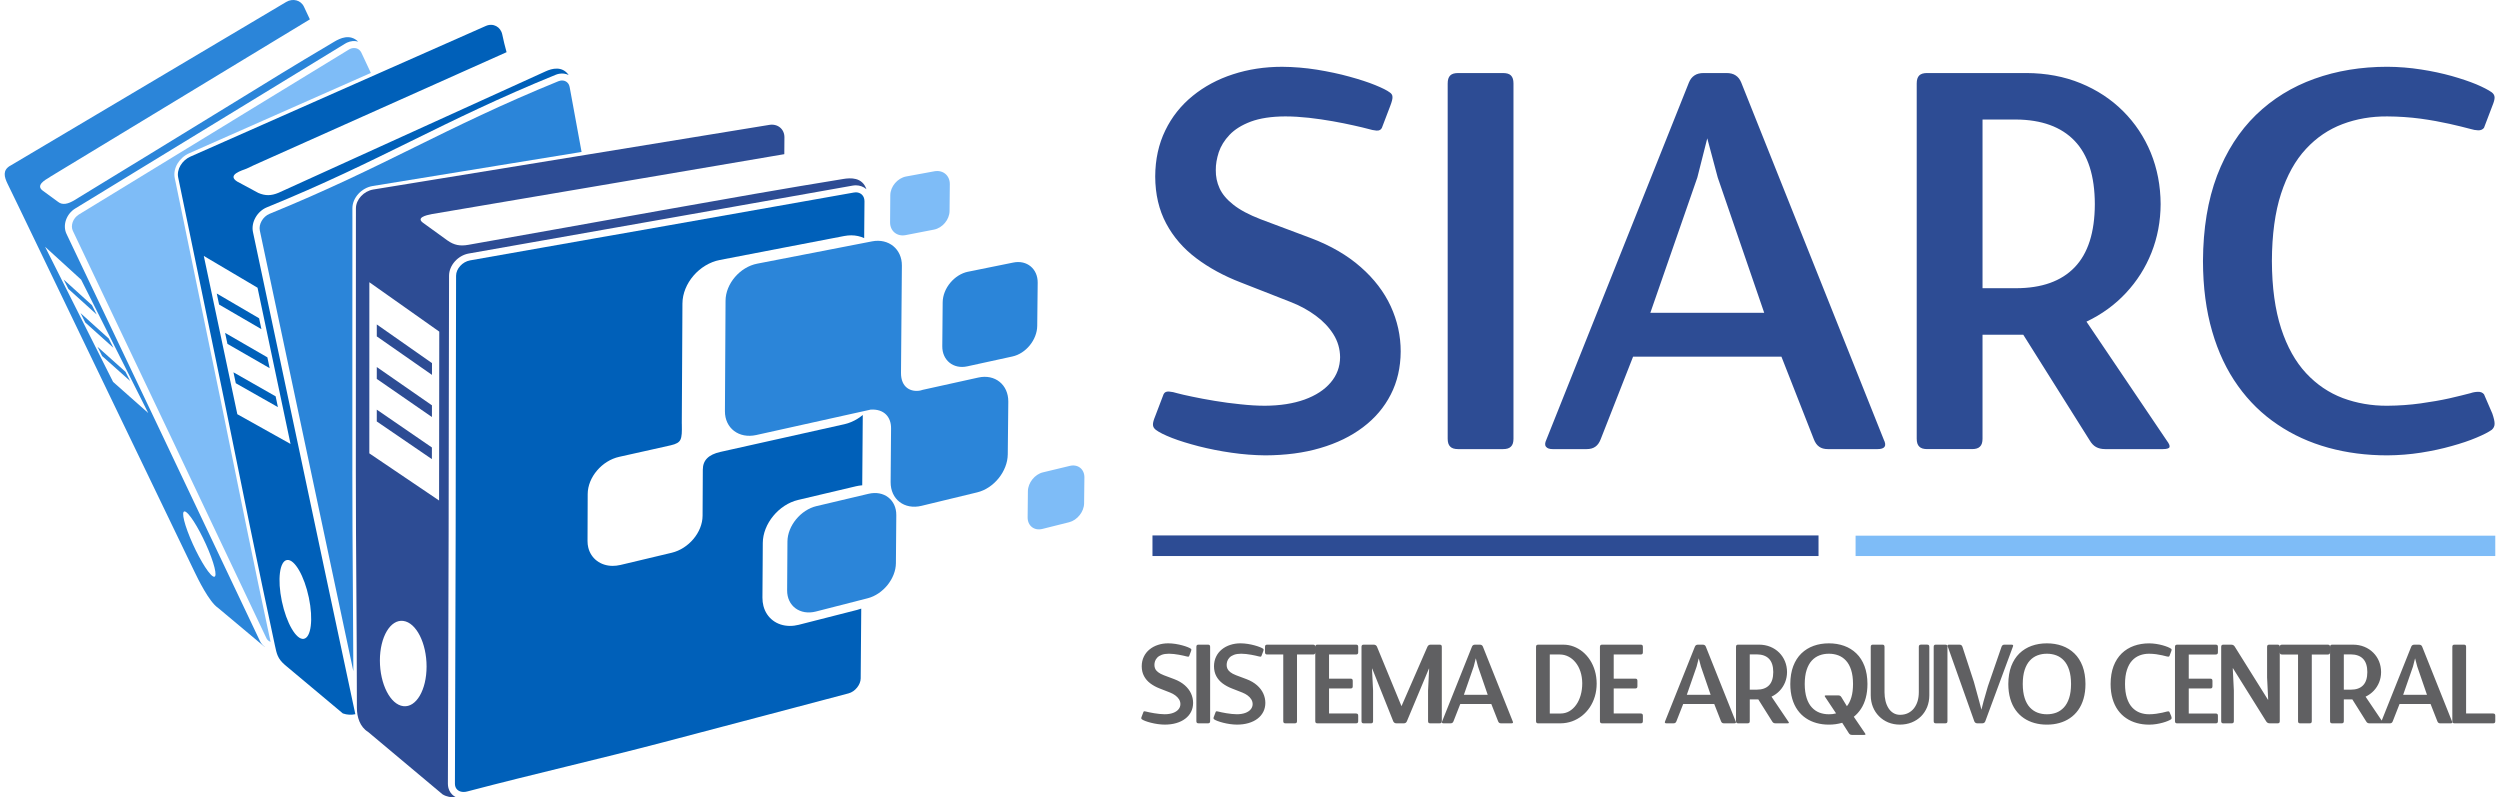
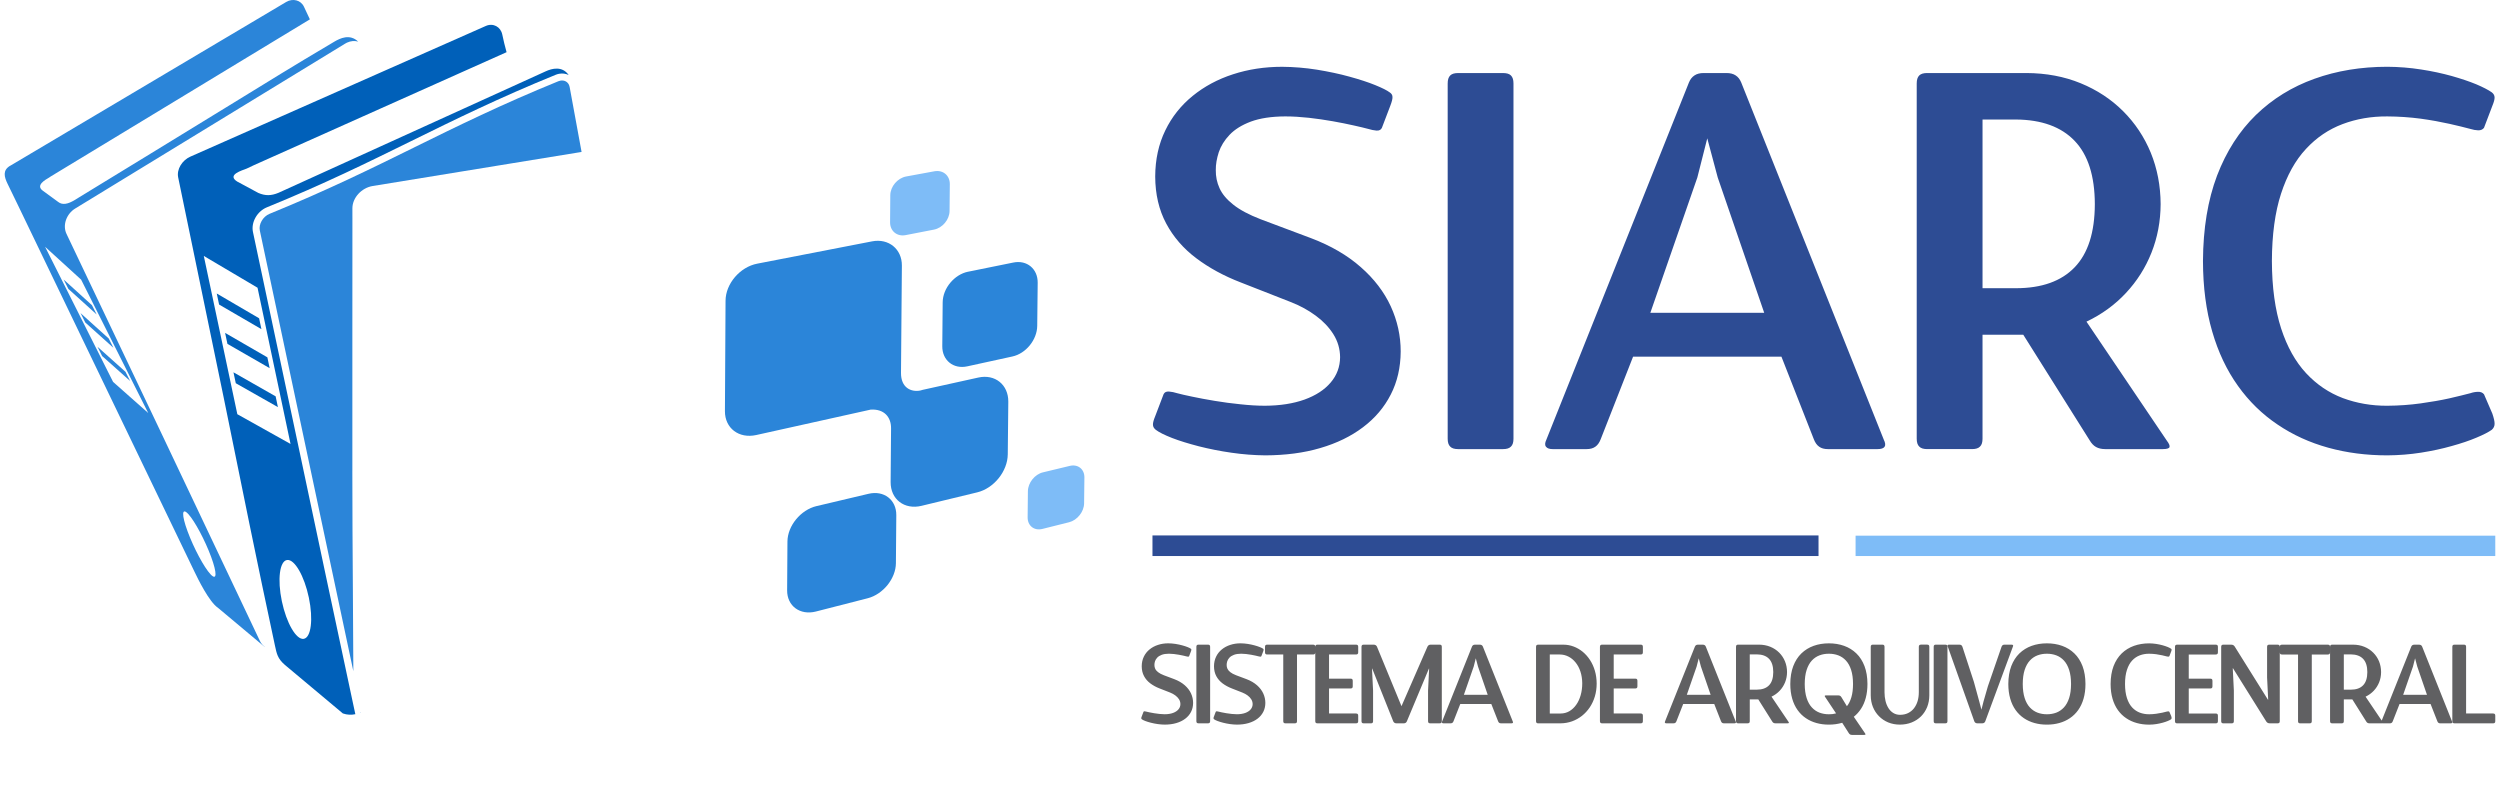
<svg xmlns="http://www.w3.org/2000/svg" xml:space="preserve" width="185px" height="59px" style="shape-rendering:geometricPrecision; text-rendering:geometricPrecision; image-rendering:optimizeQuality; fill-rule:evenodd; clip-rule:evenodd" viewBox="0 0 165.927 53.118">
  <defs>
    <style type="text/css">
   
    .fil2 {fill:#0060B9}
    .fil0 {fill:#2B85D9}
    .fil3 {fill:#2D4C94}
    .fil1 {fill:#7EBCF7}
    .fil4 {fill:#2D4C94;fill-rule:nonzero}
    .fil5 {fill:#606062;fill-rule:nonzero}
   
  </style>
  </defs>
  <g id="Camada_x0020_1">
    <path class="fil0" d="M0.361 11.046c3.73,-2.213 4.569,-2.711 8.136,-4.828 3.49,-2.07 6.909,-4.095 10.252,-6.085 0.449,-0.266 0.982,-0.124 1.188,0.318l0.393 0.838 -17.273 10.472 -0.082 0.057c-0.262,0.158 -0.937,0.52 -0.442,0.884l1.03 0.753c0.285,0.223 0.655,0.143 1.098,-0.129 3.426,-2.086 6.67,-4.08 10.054,-6.152 3.323,-2.035 4.144,-2.563 7.246,-4.399 0.378,-0.223 1.029,-0.54 1.584,-0.005l-0.002 0 -0.001 0c-0.233,-0.065 -0.492,-0.044 -0.736,0.069l0 -0.001c-0.035,0.016 -0.073,0.037 -0.114,0.062l-0.001 0 -7.779 4.751c-3.217,1.964 -6.321,3.86 -10.215,6.24 -0.292,0.178 -0.505,0.454 -0.612,0.755 -0.109,0.307 -0.108,0.644 0.03,0.934 2.351,4.945 4.345,9.132 6.331,13.303l0.179 0.377c1.154,2.423 2.181,4.592 3.206,6.759 1.086,2.296 2.17,4.584 3.173,6.689 0.083,0.172 0.204,0.305 0.351,0.398 -0.041,-0.019 -0.082,-0.043 -0.119,-0.075l-3.025 -2.534c-0.594,-0.396 -1.346,-1.942 -1.578,-2.428l-11.731 -24.357 -0.712 -1.467c-0.227,-0.466 -0.339,-0.899 0.169,-1.201zm11.867 23.199c0.434,0.471 1.113,1.745 1.522,2.851 0.407,1.103 0.39,1.624 -0.041,1.162 -0.431,-0.463 -1.114,-1.742 -1.526,-2.857 -0.41,-1.109 -0.389,-1.627 0.046,-1.155zm-7.136 -15.613c-0.794,-0.721 -1.596,-1.455 -2.403,-2.191 1.512,3.006 3.024,6.007 4.531,9.002 0.785,0.696 1.569,1.393 2.341,2.073 -1.487,-2.953 -2.979,-5.918 -4.47,-8.885zm0.72 1.7c-0.624,-0.563 -1.255,-1.136 -1.888,-1.712 0.105,0.208 0.211,0.419 0.316,0.628 0.633,0.575 1.259,1.138 1.884,1.703 -0.104,-0.205 -0.208,-0.413 -0.311,-0.618zm2.232 4.438c-0.616,-0.55 -1.24,-1.11 -1.865,-1.67 0.105,0.209 0.21,0.417 0.312,0.622 0.626,0.561 1.246,1.116 1.862,1.66 -0.103,-0.203 -0.205,-0.406 -0.309,-0.612zm-1.115 -2.217c-0.621,-0.556 -1.247,-1.122 -1.878,-1.693 0.105,0.209 0.211,0.42 0.315,0.625 0.629,0.569 1.254,1.13 1.873,1.684 -0.103,-0.202 -0.206,-0.409 -0.31,-0.615z" />
-     <path class="fil1" d="M15.157 8.05c-3.217,1.965 -6.321,3.861 -10.215,6.24 -0.198,0.121 -0.342,0.308 -0.415,0.511 -0.069,0.196 -0.071,0.405 0.012,0.578 1.876,3.947 4.107,8.631 6.331,13.303l0.18 0.376c1.013,2.128 2.112,4.448 3.206,6.762 1.017,2.15 2.035,4.301 3.173,6.687 0.049,0.104 0.124,0.179 0.212,0.224 0.022,0.011 0.046,0.021 0.07,0.029 -1.088,-5.065 -2.174,-10.42 -3.258,-15.77l-0.085 -0.418 -0.001 0 -3.039 -14.707c-0.068,-0.326 0.007,-0.667 0.181,-0.962 0.174,-0.293 0.447,-0.543 0.773,-0.688l12.111 -5.356 -0.633 -1.351c-0.008,-0.019 -0.019,-0.038 -0.03,-0.055l-0.001 -0.001c-0.073,-0.12 -0.183,-0.199 -0.308,-0.234l0 0c-0.129,-0.035 -0.276,-0.023 -0.415,0.042l0 0c-0.028,0.013 -0.051,0.025 -0.07,0.037l0 0 -7.779 4.751z" />
    <path class="fil2" d="M12.376 10.432l19.677 -8.703c0.489,-0.216 0.989,0.059 1.094,0.568 0.105,0.503 0.151,0.664 0.287,1.18l0 0 -16.836 7.529 -0.482 0.228c-0.29,0.118 -1.344,0.409 -0.63,0.861l1.409 0.759c0.468,0.201 0.854,0.195 1.347,-0.01l17.808 -8.096c0.4,-0.182 1.089,-0.372 1.52,0.25 -0.187,-0.092 -0.408,-0.124 -0.633,-0.083 -0.076,0.014 -0.152,0.036 -0.227,0.066 -3.798,1.548 -6.72,2.987 -9.643,4.425 -2.906,1.431 -5.814,2.862 -9.599,4.405 -0.323,0.131 -0.59,0.381 -0.757,0.675 -0.17,0.297 -0.242,0.645 -0.173,0.971 0.962,4.522 1.919,9.038 2.875,13.553 1.268,5.992 2.537,11.984 3.821,17.991l0.125 0.581c-0.261,0.054 -0.537,0.052 -0.832,-0.051l-3.858 -3.23c-0.491,-0.425 -0.547,-0.739 -0.668,-1.3 -1.146,-5.331 -2.276,-10.909 -3.405,-16.475l-3.04 -14.707c-0.112,-0.541 0.264,-1.143 0.82,-1.388zm11.321 37.013l0.029 0.025 -0.029 0.012 0 -0.037zm-4.884 -10.137c0.499,-0.062 1.145,1.059 1.449,2.508 0.303,1.443 0.149,2.673 -0.345,2.745 -0.497,0.076 -1.148,-1.048 -1.455,-2.508 -0.304,-1.45 -0.147,-2.681 0.352,-2.745zm-1.97 -18.139c-1.185,-0.697 -2.376,-1.407 -3.58,-2.117 0.747,3.52 1.491,7.037 2.234,10.544 1.189,0.664 2.372,1.331 3.544,1.981 -0.732,-3.462 -1.466,-6.935 -2.198,-10.408zm1.205 7.236c-0.931,-0.526 -1.868,-1.064 -2.809,-1.601 0.052,0.244 0.104,0.488 0.155,0.727 0.941,0.54 1.876,1.072 2.806,1.592 -0.051,-0.238 -0.101,-0.475 -0.151,-0.718zm-0.55 -2.598c-0.933,-0.534 -1.872,-1.079 -2.816,-1.629 0.052,0.245 0.105,0.492 0.156,0.732 0.942,0.547 1.881,1.086 2.813,1.618 -0.05,-0.237 -0.101,-0.48 -0.152,-0.721zm-0.55 -2.602c-0.935,-0.541 -1.876,-1.094 -2.822,-1.651 0.052,0.244 0.104,0.491 0.156,0.736 0.946,0.555 1.884,1.097 2.82,1.64 -0.051,-0.241 -0.102,-0.484 -0.154,-0.725z" />
    <path class="fil0" d="M27.275 9.825c-2.918,1.437 -5.837,2.874 -9.63,4.42 -0.223,0.091 -0.41,0.266 -0.527,0.472 -0.116,0.202 -0.166,0.433 -0.122,0.643 0.963,4.521 1.919,9.037 2.875,13.552 1.114,5.265 2.23,10.53 3.355,15.805 -0.006,-1.861 -0.019,-3.637 -0.031,-5.414 -0.018,-2.622 -0.036,-5.248 -0.036,-7.932l0.001 0 0 -8.461c0,-2.824 0.002,-5.655 0.004,-8.491l-0.001 0 0 -0.543c0,-0.352 0.155,-0.696 0.402,-0.965 0.244,-0.264 0.58,-0.459 0.95,-0.519 2.796,-0.456 5.553,-0.905 8.274,-1.349l5.349 -0.872 0.293 -0.048 -0.795 -4.33c-0.007,-0.04 -0.02,-0.08 -0.036,-0.119 -0.046,-0.114 -0.127,-0.201 -0.226,-0.253 -0.102,-0.054 -0.224,-0.072 -0.353,-0.049 -0.042,0.007 -0.088,0.021 -0.136,0.04 -3.791,1.545 -6.701,2.978 -9.611,4.411z" />
-     <path class="fil3" d="M23.397 14.42c-0.005,5.672 -0.005,11.32 -0.005,16.952 0,5.621 0.07,10.202 0.07,15.787 0,0.608 0.198,1.265 0.745,1.603l4.963 4.16c0.277,0.168 0.586,0.212 0.894,0.193 -0.047,-0.023 -0.091,-0.05 -0.132,-0.079 -0.181,-0.128 -0.312,-0.313 -0.372,-0.54 -0.023,-0.089 -0.035,-0.183 -0.035,-0.28l0 0c0.004,-2.834 0.015,-5.633 0.025,-8.435 0.01,-2.764 0.02,-5.532 0.024,-8.34l0.012 -8.523c0.004,-2.845 0.011,-5.696 0.016,-8.549 0.001,-0.348 0.15,-0.689 0.39,-0.956 0.237,-0.265 0.565,-0.461 0.926,-0.524 3.051,-0.54 6.059,-1.071 9.022,-1.593l4.171 -0.736c2.437,-0.429 4.845,-0.858 7.224,-1.279 1.735,-0.308 3.455,-0.614 5.16,-0.916 0.071,-0.013 0.145,-0.018 0.218,-0.018 0.257,0.002 0.489,0.089 0.667,0.237l0.031 0.028c-0.281,-0.825 -1.072,-0.766 -1.548,-0.688 -3.862,0.625 -7.933,1.346 -12.098,2.088 -4.243,0.755 -8.584,1.546 -12.874,2.298 -0.556,0.101 -0.955,0.022 -1.394,-0.289 -0.54,-0.392 -1.08,-0.783 -1.625,-1.175 -0.465,-0.337 0.155,-0.502 0.593,-0.585 3.282,-0.558 6.514,-1.108 9.698,-1.646 4.694,-0.793 9.283,-1.582 13.771,-2.343l0.003 0.004 0.008 -1.127c0.004,-0.549 -0.447,-0.921 -1.005,-0.829 -4.166,0.684 -8.42,1.376 -12.766,2.085 -4.441,0.724 -8.979,1.462 -13.622,2.221 -0.633,0.104 -1.155,0.669 -1.155,1.253l0 0.543zm3.161 26.948c0.86,0.116 1.549,1.478 1.547,3.043 -0.001,1.561 -0.695,2.742 -1.551,2.635 -0.862,-0.103 -1.559,-1.468 -1.559,-3.046 0.001,-1.567 0.702,-2.749 1.563,-2.633zm2.392 -19.275c-1.542,-1.084 -3.089,-2.186 -4.657,-3.29 0,3.806 -0.002,7.607 -0.002,11.401 1.559,1.053 3.108,2.107 4.647,3.141 0.003,-3.741 0.008,-7.496 0.013,-11.251zm-0.49 7.719c-1.219,-0.831 -2.443,-1.676 -3.672,-2.521 0,0.264 0,0.527 -0.001,0.787 1.23,0.847 2.455,1.686 3.672,2.51 0,-0.257 0.001,-0.514 0.001,-0.775zm0.003 -2.808c-1.22,-0.839 -2.445,-1.692 -3.675,-2.551 0,0.265 -0.001,0.533 -0.001,0.791 1.23,0.857 2.456,1.703 3.675,2.54 0,-0.257 0.001,-0.519 0.001,-0.78zm0.003 -2.813c-1.221,-0.847 -2.446,-1.709 -3.678,-2.576 0,0.265 0,0.533 0,0.796 1.23,0.865 2.457,1.714 3.677,2.565 0,-0.262 0.001,-0.523 0.001,-0.785z" />
-     <path class="fil2" d="M40.021 15.755c-2.963,0.522 -5.971,1.053 -9.022,1.593 -0.254,0.046 -0.488,0.185 -0.658,0.375 -0.166,0.185 -0.271,0.416 -0.271,0.645 -0.005,2.853 -0.012,5.703 -0.016,8.549l-0.012 8.523c-0.004,2.808 -0.015,5.576 -0.024,8.34 -0.011,2.802 -0.021,5.601 -0.025,8.435l0.001 0c0,0.058 0.007,0.112 0.019,0.16 0.031,0.118 0.098,0.213 0.191,0.279 0.096,0.07 0.223,0.108 0.367,0.108 0.075,0 0.157,-0.01 0.24,-0.032l0 0c2.233,-0.588 4.468,-1.135 6.677,-1.676 2.163,-0.529 4.305,-1.055 6.436,-1.615l6.21 -1.637 6.08 -1.607c0.219,-0.057 0.423,-0.201 0.571,-0.387 0.147,-0.183 0.24,-0.402 0.241,-0.613l0 0 0.037 -4.648c-0.092,0.034 -0.186,0.064 -0.281,0.088l0 0 -0.271 0.069 -0.001 0c-1.281,0.326 -2.552,0.649 -3.598,0.918l0 0.001c-0.211,0.054 -0.418,0.079 -0.615,0.077 -0.429,-0.003 -0.813,-0.132 -1.117,-0.362 -0.306,-0.231 -0.529,-0.563 -0.634,-0.968 -0.043,-0.17 -0.067,-0.356 -0.066,-0.551 0.007,-0.85 0.013,-1.701 0.017,-2.551l0.006 -1.09c0.003,-0.642 0.271,-1.286 0.698,-1.804 0.426,-0.518 1.013,-0.916 1.657,-1.067l1.942 -0.459 1.93 -0.456 0 0.001c0.11,-0.025 0.218,-0.044 0.322,-0.054l0.077 -0.006 0.023 -2.97 0.013 -1.717c-0.107,0.089 -0.219,0.17 -0.337,0.245 -0.273,0.172 -0.574,0.301 -0.887,0.371l-0.001 0 -4.107 0.918 -4.165 0.93 0 0c-0.385,0.088 -0.682,0.228 -0.877,0.426 -0.184,0.186 -0.282,0.435 -0.283,0.752l-0.016 3.075c-0.003,0.55 -0.235,1.099 -0.607,1.543 -0.371,0.442 -0.882,0.784 -1.447,0.919 -1.072,0.257 -1.66,0.397 -2.278,0.543l-1.145 0.272 0 -0.001c-0.178,0.042 -0.352,0.062 -0.517,0.061 -0.4,-0.001 -0.76,-0.121 -1.042,-0.333 -0.286,-0.214 -0.492,-0.522 -0.581,-0.895 -0.032,-0.132 -0.048,-0.277 -0.048,-0.43l0.011 -3.127c0.002,-0.561 0.24,-1.121 0.624,-1.569 0.379,-0.446 0.904,-0.786 1.481,-0.912 0.805,-0.177 1.475,-0.327 2.148,-0.479l1.278 -0.287c0.371,-0.084 0.56,-0.194 0.646,-0.374 0.1,-0.204 0.104,-0.532 0.095,-1.01l-0.002 -0.052 0 -0.006 -0.001 -0.054 0 -0.002c0.006,-1.317 0.015,-2.636 0.022,-3.955 0.007,-1.33 0.015,-2.663 0.021,-3.995 0.003,-0.669 0.287,-1.331 0.738,-1.855 0.45,-0.522 1.072,-0.914 1.754,-1.045l4.176 -0.806 4.119 -0.792c0.321,-0.061 0.627,-0.057 0.908,0.004 0.145,0.031 0.283,0.077 0.413,0.139l0.02 -2.46c0,-0.041 -0.004,-0.085 -0.012,-0.128 -0.024,-0.138 -0.092,-0.254 -0.187,-0.334 -0.097,-0.08 -0.226,-0.128 -0.37,-0.129 -0.041,0 -0.088,0.004 -0.137,0.013 -1.705,0.302 -3.425,0.608 -5.16,0.915 -2.378,0.423 -4.787,0.85 -7.224,1.28l-4.171 0.735z" />
    <path class="fil0" d="M61.145 25.975c1.246,-0.275 2.483,-0.549 3.72,-0.822 1.114,-0.247 2.007,0.482 1.996,1.611 -0.013,1.168 -0.024,2.338 -0.036,3.506 -0.011,1.13 -0.926,2.266 -2.038,2.533 -1.229,0.295 -2.469,0.597 -3.713,0.898 -1.138,0.273 -2.063,-0.436 -2.053,-1.588 0.01,-1.19 0.019,-2.384 0.029,-3.582 0.005,-0.733 -0.451,-1.295 -1.355,-1.242 -2.511,0.559 -5.054,1.126 -7.628,1.694 -1.152,0.255 -2.091,-0.455 -2.085,-1.589 0.017,-2.448 0.026,-4.9 0.041,-7.356 0.005,-1.134 0.96,-2.251 2.112,-2.472 2.585,-0.503 5.135,-0.999 7.652,-1.486 1.103,-0.214 1.994,0.518 1.984,1.618 -0.019,2.387 -0.039,4.766 -0.059,7.145 -0.007,0.98 0.661,1.296 1.288,1.175 0.043,-0.016 0.093,-0.032 0.146,-0.042z" />
    <path class="fil0" d="M54.089 33.717c1.161,-0.273 2.313,-0.544 3.455,-0.818 1.03,-0.246 1.864,0.398 1.855,1.423 -0.008,1.067 -0.017,2.135 -0.026,3.198 -0.007,1.022 -0.855,2.077 -1.883,2.338 -1.146,0.292 -2.289,0.592 -3.45,0.884 -1.057,0.267 -1.92,-0.37 -1.914,-1.411 0.007,-1.083 0.012,-2.167 0.021,-3.258 0.01,-1.041 0.881,-2.107 1.941,-2.357z" />
    <path class="fil1" d="M60.053 11.758c0.63,-0.118 1.26,-0.235 1.89,-0.348 0.572,-0.102 1.027,0.285 1.022,0.859 -0.005,0.595 -0.012,1.19 -0.017,1.785 -0.004,0.575 -0.472,1.133 -1.039,1.243 -0.629,0.122 -1.259,0.244 -1.888,0.367 -0.576,0.113 -1.041,-0.276 -1.036,-0.852 0.004,-0.6 0.01,-1.202 0.014,-1.808 0.005,-0.58 0.483,-1.139 1.054,-1.246z" />
    <path class="fil1" d="M69.17 31.469c0.598,-0.143 1.191,-0.286 1.79,-0.431 0.536,-0.129 0.977,0.214 0.971,0.771 -0.006,0.58 -0.014,1.156 -0.02,1.729 -0.006,0.557 -0.459,1.118 -0.993,1.253 -0.597,0.15 -1.19,0.3 -1.788,0.448 -0.544,0.136 -0.987,-0.213 -0.981,-0.771 0.006,-0.582 0.012,-1.161 0.018,-1.743 0.005,-0.562 0.459,-1.127 1.003,-1.256z" />
    <path class="fil0" d="M64.183 18.102c1.01,-0.205 2.015,-0.407 3.015,-0.611 0.903,-0.185 1.631,0.421 1.621,1.345 -0.011,0.959 -0.02,1.924 -0.031,2.876 -0.01,0.923 -0.753,1.843 -1.654,2.038 -1,0.217 -2.002,0.437 -3.011,0.658 -0.916,0.199 -1.669,-0.402 -1.66,-1.342 0.008,-0.968 0.018,-1.944 0.026,-2.921 0.008,-0.939 0.776,-1.857 1.693,-2.044z" />
    <path class="fil4" d="M85.73 20.143c0.586,0.232 1.125,0.527 1.612,0.887 0.487,0.354 0.876,0.766 1.171,1.229 0.297,0.469 0.447,0.98 0.453,1.537 -0.006,0.644 -0.215,1.206 -0.627,1.688 -0.412,0.487 -0.991,0.864 -1.74,1.136 -0.748,0.267 -1.63,0.407 -2.644,0.412 -0.51,0 -1.056,-0.035 -1.636,-0.098 -0.579,-0.058 -1.148,-0.133 -1.705,-0.227 -0.557,-0.092 -1.056,-0.185 -1.496,-0.279 -0.441,-0.092 -0.777,-0.167 -1.009,-0.232 -0.185,-0.057 -0.365,-0.098 -0.545,-0.11 -0.18,-0.012 -0.295,0.047 -0.359,0.18l-0.557 1.461c-0.105,0.255 -0.157,0.442 -0.15,0.569 0,0.128 0.064,0.238 0.185,0.337 0.22,0.168 0.579,0.347 1.084,0.545 0.505,0.197 1.102,0.377 1.786,0.556 0.689,0.174 1.415,0.32 2.18,0.429 0.766,0.111 1.52,0.168 2.257,0.175 1.333,-0.006 2.557,-0.162 3.653,-0.487 1.101,-0.32 2.052,-0.784 2.848,-1.386 0.801,-0.604 1.415,-1.328 1.85,-2.18 0.435,-0.847 0.655,-1.804 0.661,-2.871 0,-1.039 -0.22,-2.042 -0.661,-3.004 -0.441,-0.957 -1.108,-1.833 -1.995,-2.61 -0.887,-0.783 -1.995,-1.433 -3.329,-1.937l-3.34 -1.253c-0.783,-0.302 -1.393,-0.627 -1.827,-0.974 -0.435,-0.342 -0.742,-0.707 -0.917,-1.096 -0.174,-0.383 -0.255,-0.784 -0.249,-1.201 -0.006,-0.382 0.064,-0.777 0.197,-1.194 0.139,-0.412 0.377,-0.801 0.719,-1.16 0.342,-0.36 0.812,-0.655 1.415,-0.882 0.609,-0.226 1.369,-0.342 2.297,-0.347 0.505,0 1.027,0.034 1.573,0.092 0.551,0.064 1.083,0.139 1.6,0.232 0.516,0.093 0.981,0.185 1.391,0.279 0.412,0.093 0.737,0.168 0.969,0.232 0.185,0.058 0.365,0.093 0.545,0.11 0.18,0.012 0.295,-0.052 0.359,-0.18l0.557 -1.461c0.105,-0.272 0.157,-0.469 0.15,-0.597 0,-0.127 -0.064,-0.232 -0.185,-0.307 -0.174,-0.133 -0.499,-0.295 -0.968,-0.487 -0.47,-0.192 -1.044,-0.377 -1.717,-0.562 -0.667,-0.186 -1.393,-0.337 -2.163,-0.464 -0.772,-0.122 -1.549,-0.186 -2.32,-0.192 -1.166,0 -2.257,0.168 -3.271,0.499 -1.021,0.33 -1.914,0.811 -2.691,1.443 -0.777,0.633 -1.386,1.398 -1.821,2.297 -0.441,0.905 -0.667,1.926 -0.672,3.068 0.005,1.189 0.25,2.233 0.731,3.132 0.475,0.893 1.143,1.665 1.995,2.308 0.852,0.644 1.85,1.188 2.981,1.623l3.376 1.323zm14.092 9.778c0.244,0 0.417,-0.053 0.527,-0.168 0.116,-0.11 0.168,-0.285 0.168,-0.528l0 -23.662c0,-0.244 -0.052,-0.417 -0.168,-0.534 -0.11,-0.11 -0.284,-0.162 -0.527,-0.162l-2.993 0c-0.244,0 -0.417,0.052 -0.527,0.162 -0.116,0.116 -0.168,0.29 -0.168,0.534l0 23.662c0,0.244 0.052,0.418 0.168,0.528 0.11,0.115 0.284,0.168 0.527,0.168l2.993 0zm24.95 0c0.487,0 0.626,-0.21 0.417,-0.627l-9.5 -23.801c-0.087,-0.21 -0.209,-0.366 -0.371,-0.47 -0.157,-0.105 -0.36,-0.157 -0.604,-0.157l-1.531 0c-0.244,0 -0.446,0.052 -0.603,0.157 -0.163,0.104 -0.285,0.261 -0.372,0.47l-9.5 23.801c-0.098,0.209 -0.11,0.365 -0.022,0.47 0.08,0.104 0.226,0.157 0.441,0.157l2.262 0c0.244,0 0.434,-0.053 0.586,-0.163 0.15,-0.104 0.267,-0.272 0.354,-0.499l2.157 -5.498 9.883 0 2.157 5.498c0.087,0.227 0.203,0.395 0.354,0.499 0.15,0.11 0.342,0.163 0.586,0.163l3.306 0zm-7.551 -9.083l-7.585 0 3.131 -9.013 0.661 -2.609 0.697 2.609 3.096 9.013zm26.551 9.083c0.272,0 0.424,-0.047 0.452,-0.134 0.029,-0.092 -0.029,-0.231 -0.175,-0.423l-5.358 -7.935c1.014,-0.481 1.891,-1.118 2.627,-1.907 0.737,-0.789 1.305,-1.682 1.705,-2.691 0.4,-1.009 0.604,-2.088 0.609,-3.231 -0.005,-1.224 -0.226,-2.366 -0.655,-3.421 -0.435,-1.056 -1.049,-1.978 -1.844,-2.772 -0.795,-0.794 -1.74,-1.415 -2.831,-1.862 -1.091,-0.447 -2.291,-0.673 -3.613,-0.679l-6.611 0c-0.244,0 -0.418,0.052 -0.528,0.162 -0.115,0.116 -0.168,0.29 -0.168,0.534l0 23.662c0,0.244 0.053,0.418 0.168,0.528 0.11,0.115 0.285,0.168 0.528,0.168l2.993 0c0.244,0 0.417,-0.053 0.527,-0.168 0.116,-0.11 0.168,-0.285 0.168,-0.528l0 -6.924 2.714 0 4.419 7.029c0.122,0.209 0.262,0.359 0.429,0.452 0.168,0.093 0.372,0.14 0.615,0.14l3.828 0zm-12.005 -10.719l0 -11.239 2.227 0c1.711,0.012 3.016,0.487 3.909,1.421 0.894,0.933 1.34,2.336 1.346,4.216 -0.006,1.88 -0.452,3.283 -1.346,4.21 -0.893,0.928 -2.197,1.391 -3.909,1.391l-2.227 0zm33.406 7.064c-0.093,-0.115 -0.227,-0.168 -0.4,-0.162 -0.175,0.005 -0.342,0.035 -0.505,0.092 -0.365,0.098 -0.834,0.21 -1.403,0.343 -0.569,0.127 -1.206,0.237 -1.914,0.336 -0.707,0.098 -1.444,0.151 -2.215,0.157 -1.05,0.006 -2.042,-0.168 -2.964,-0.51 -0.922,-0.348 -1.74,-0.899 -2.447,-1.658 -0.707,-0.76 -1.264,-1.752 -1.665,-2.981 -0.4,-1.236 -0.609,-2.726 -0.615,-4.489 0.006,-1.763 0.21,-3.259 0.609,-4.489 0.4,-1.229 0.952,-2.222 1.659,-2.981 0.701,-0.76 1.52,-1.311 2.447,-1.659 0.922,-0.347 1.914,-0.516 2.976,-0.509 0.771,0.005 1.508,0.057 2.215,0.15 0.707,0.098 1.345,0.215 1.914,0.342 0.569,0.128 1.038,0.244 1.403,0.342 0.18,0.058 0.354,0.087 0.517,0.093 0.168,0.005 0.295,-0.047 0.389,-0.163l0.556 -1.461c0.105,-0.255 0.157,-0.446 0.151,-0.568 0,-0.128 -0.064,-0.244 -0.185,-0.337 -0.227,-0.162 -0.569,-0.337 -1.027,-0.534 -0.464,-0.192 -1.014,-0.377 -1.647,-0.557 -0.632,-0.174 -1.311,-0.324 -2.042,-0.434 -0.736,-0.116 -1.485,-0.175 -2.244,-0.18 -1.752,0 -3.37,0.267 -4.855,0.8 -1.49,0.534 -2.789,1.334 -3.897,2.407 -1.108,1.079 -1.972,2.425 -2.592,4.043 -0.614,1.623 -0.928,3.52 -0.939,5.695 0.005,1.74 0.209,3.3 0.614,4.686 0.4,1.386 0.974,2.592 1.718,3.63 0.736,1.032 1.617,1.891 2.638,2.575 1.016,0.69 2.14,1.201 3.376,1.543 1.235,0.342 2.546,0.51 3.938,0.51 0.759,-0.006 1.508,-0.064 2.244,-0.18 0.731,-0.116 1.409,-0.261 2.042,-0.441 0.632,-0.174 1.183,-0.36 1.647,-0.557 0.459,-0.192 0.801,-0.365 1.027,-0.527 0.122,-0.11 0.185,-0.244 0.185,-0.395 0.005,-0.15 -0.047,-0.382 -0.151,-0.684l-0.556 -1.288z" />
    <path class="fil5" d="M77.65 46.144c0.122,0.049 0.235,0.11 0.337,0.185 0.102,0.074 0.183,0.161 0.246,0.257 0.061,0.098 0.093,0.205 0.094,0.322 -0.001,0.134 -0.044,0.252 -0.131,0.353 -0.086,0.103 -0.208,0.181 -0.364,0.238 -0.156,0.056 -0.341,0.085 -0.553,0.086 -0.107,0 -0.221,-0.007 -0.342,-0.02 -0.122,-0.013 -0.24,-0.029 -0.357,-0.048 -0.116,-0.019 -0.221,-0.038 -0.313,-0.058 -0.092,-0.019 -0.162,-0.035 -0.211,-0.049 -0.039,-0.012 -0.076,-0.02 -0.114,-0.022 -0.037,-0.003 -0.061,0.01 -0.075,0.037l-0.116 0.306c-0.022,0.053 -0.033,0.092 -0.032,0.119 0,0.026 0.014,0.05 0.039,0.07 0.046,0.036 0.122,0.073 0.227,0.114 0.106,0.041 0.231,0.079 0.374,0.116 0.144,0.037 0.297,0.067 0.456,0.09 0.16,0.023 0.318,0.035 0.472,0.036 0.279,-0.001 0.535,-0.034 0.765,-0.102 0.23,-0.067 0.429,-0.164 0.595,-0.29 0.167,-0.126 0.297,-0.277 0.388,-0.456 0.091,-0.177 0.137,-0.377 0.138,-0.6 0,-0.217 -0.046,-0.427 -0.138,-0.628 -0.092,-0.2 -0.232,-0.383 -0.417,-0.546 -0.186,-0.163 -0.418,-0.3 -0.697,-0.406l-0.699 -0.262c-0.164,-0.064 -0.291,-0.131 -0.382,-0.204 -0.091,-0.071 -0.156,-0.147 -0.192,-0.229 -0.037,-0.08 -0.054,-0.164 -0.052,-0.251 -0.002,-0.08 0.013,-0.163 0.04,-0.251 0.03,-0.086 0.079,-0.166 0.151,-0.242 0.071,-0.075 0.169,-0.137 0.295,-0.184 0.128,-0.048 0.287,-0.072 0.481,-0.073 0.106,0 0.215,0.007 0.329,0.02 0.115,0.013 0.227,0.029 0.335,0.049 0.108,0.019 0.204,0.038 0.291,0.058 0.086,0.019 0.154,0.035 0.202,0.049 0.039,0.012 0.076,0.019 0.114,0.022 0.037,0.003 0.061,-0.011 0.075,-0.037l0.116 -0.306c0.022,-0.057 0.033,-0.098 0.032,-0.125 0,-0.026 -0.014,-0.049 -0.039,-0.065 -0.036,-0.028 -0.104,-0.061 -0.202,-0.102 -0.098,-0.04 -0.218,-0.079 -0.359,-0.118 -0.14,-0.039 -0.291,-0.071 -0.453,-0.097 -0.161,-0.025 -0.324,-0.038 -0.485,-0.04 -0.245,0 -0.472,0.035 -0.684,0.105 -0.214,0.069 -0.401,0.169 -0.563,0.302 -0.163,0.132 -0.29,0.292 -0.381,0.481 -0.092,0.19 -0.14,0.402 -0.141,0.642 0.001,0.249 0.052,0.467 0.154,0.655 0.098,0.186 0.238,0.348 0.417,0.483 0.178,0.134 0.387,0.249 0.624,0.34l0.706 0.276zm2.511 2.046c0.052,0 0.088,-0.011 0.111,-0.035 0.024,-0.023 0.035,-0.059 0.035,-0.11l0 -4.952c0,-0.051 -0.011,-0.087 -0.035,-0.111 -0.023,-0.023 -0.059,-0.034 -0.111,-0.034l-0.626 0c-0.051,0 -0.087,0.011 -0.11,0.034 -0.024,0.024 -0.035,0.06 -0.035,0.111l0 4.952c0,0.051 0.011,0.087 0.035,0.11 0.023,0.024 0.059,0.035 0.11,0.035l0.626 0zm2.301 -2.046c0.123,0.049 0.235,0.11 0.338,0.185 0.102,0.074 0.183,0.161 0.245,0.257 0.061,0.098 0.093,0.205 0.095,0.322 -0.002,0.134 -0.046,0.252 -0.131,0.353 -0.087,0.103 -0.208,0.181 -0.364,0.238 -0.157,0.056 -0.341,0.085 -0.554,0.086 -0.106,0 -0.22,-0.007 -0.342,-0.02 -0.121,-0.013 -0.239,-0.029 -0.357,-0.048 -0.116,-0.019 -0.22,-0.038 -0.312,-0.058 -0.092,-0.019 -0.163,-0.035 -0.212,-0.049 -0.038,-0.012 -0.076,-0.02 -0.113,-0.022 -0.038,-0.003 -0.062,0.01 -0.075,0.037l-0.116 0.306c-0.022,0.053 -0.033,0.092 -0.032,0.119 0,0.026 0.013,0.05 0.038,0.07 0.047,0.036 0.122,0.073 0.228,0.114 0.106,0.041 0.231,0.079 0.374,0.116 0.144,0.037 0.295,0.067 0.456,0.09 0.16,0.023 0.318,0.035 0.471,0.036 0.28,-0.001 0.536,-0.034 0.765,-0.102 0.231,-0.067 0.43,-0.164 0.596,-0.29 0.167,-0.126 0.295,-0.277 0.387,-0.456 0.091,-0.177 0.138,-0.377 0.139,-0.6 0,-0.217 -0.047,-0.427 -0.139,-0.628 -0.092,-0.2 -0.231,-0.383 -0.417,-0.546 -0.185,-0.163 -0.417,-0.3 -0.696,-0.406l-0.699 -0.262c-0.164,-0.064 -0.292,-0.131 -0.382,-0.204 -0.091,-0.071 -0.156,-0.147 -0.193,-0.229 -0.036,-0.08 -0.053,-0.164 -0.052,-0.251 -0.001,-0.08 0.014,-0.163 0.041,-0.251 0.03,-0.086 0.079,-0.166 0.15,-0.242 0.072,-0.075 0.17,-0.137 0.297,-0.184 0.127,-0.048 0.286,-0.072 0.481,-0.073 0.105,0 0.214,0.007 0.328,0.02 0.115,0.013 0.227,0.029 0.335,0.049 0.108,0.019 0.205,0.038 0.291,0.058 0.087,0.019 0.155,0.035 0.203,0.049 0.039,0.012 0.076,0.019 0.113,0.022 0.038,0.003 0.062,-0.011 0.075,-0.037l0.118 -0.306c0.021,-0.057 0.032,-0.098 0.031,-0.125 0,-0.026 -0.013,-0.049 -0.038,-0.065 -0.037,-0.028 -0.105,-0.061 -0.203,-0.102 -0.098,-0.04 -0.218,-0.079 -0.359,-0.118 -0.14,-0.039 -0.291,-0.071 -0.452,-0.097 -0.162,-0.025 -0.324,-0.038 -0.486,-0.04 -0.244,0 -0.471,0.035 -0.684,0.105 -0.214,0.069 -0.4,0.169 -0.563,0.302 -0.162,0.132 -0.29,0.292 -0.38,0.481 -0.092,0.19 -0.14,0.402 -0.141,0.642 0.001,0.249 0.052,0.467 0.152,0.655 0.1,0.186 0.239,0.348 0.417,0.483 0.179,0.134 0.388,0.249 0.624,0.34l0.706 0.276zm3.487 2.046c0.052,0 0.088,-0.011 0.111,-0.035 0.024,-0.023 0.035,-0.059 0.035,-0.11l0 -4.441 1.071 0c0.051,0 0.087,-0.012 0.11,-0.036 0.024,-0.022 0.035,-0.059 0.035,-0.11l0 -0.364c0,-0.051 -0.011,-0.087 -0.035,-0.111 -0.023,-0.023 -0.059,-0.034 -0.11,-0.034l-3.058 0c-0.051,0 -0.087,0.011 -0.11,0.034 -0.024,0.024 -0.035,0.06 -0.035,0.111l0 0.364c0,0.051 0.011,0.088 0.035,0.11 0.023,0.024 0.059,0.036 0.11,0.036l1.071 0 0 4.441c0,0.051 0.011,0.087 0.035,0.11 0.023,0.024 0.059,0.035 0.11,0.035l0.626 0zm4.078 0c0.051,0 0.087,-0.011 0.11,-0.035 0.024,-0.023 0.035,-0.059 0.035,-0.11l0 -0.364c0,-0.052 -0.011,-0.088 -0.035,-0.11 -0.023,-0.024 -0.059,-0.036 -0.11,-0.036l-1.798 0 0 -1.667 1.434 0c0.051,0 0.088,-0.012 0.11,-0.035 0.024,-0.023 0.035,-0.06 0.035,-0.111l0 -0.363c0,-0.052 -0.011,-0.088 -0.035,-0.112 -0.022,-0.023 -0.059,-0.034 -0.11,-0.034l-1.434 0 0 -1.609 1.798 0c0.051,0 0.087,-0.012 0.11,-0.036 0.024,-0.022 0.035,-0.059 0.035,-0.11l0 -0.364c0,-0.051 -0.011,-0.087 -0.035,-0.111 -0.023,-0.023 -0.059,-0.034 -0.11,-0.034l-2.57 0c-0.051,0 -0.088,0.011 -0.11,0.034 -0.024,0.024 -0.036,0.06 -0.036,0.111l0 4.952c0,0.051 0.012,0.087 0.036,0.11 0.022,0.024 0.059,0.035 0.11,0.035l2.57 0zm5.569 0c0.052,0 0.088,-0.011 0.112,-0.035 0.023,-0.023 0.034,-0.059 0.034,-0.11l0 -4.952c0,-0.051 -0.011,-0.087 -0.034,-0.111 -0.024,-0.023 -0.06,-0.034 -0.112,-0.034l-0.589 0c-0.05,0 -0.094,0.01 -0.129,0.031 -0.034,0.02 -0.065,0.053 -0.09,0.1l-1.732 3.969 -1.638 -3.975c-0.025,-0.044 -0.055,-0.075 -0.09,-0.095 -0.035,-0.019 -0.077,-0.029 -0.128,-0.029l-0.663 0c-0.051,0 -0.087,0.011 -0.11,0.034 -0.024,0.024 -0.035,0.06 -0.035,0.111l0 4.952c0,0.051 0.011,0.087 0.035,0.11 0.023,0.024 0.059,0.035 0.11,0.035l0.481 0c0.051,0 0.088,-0.011 0.11,-0.035 0.024,-0.023 0.035,-0.059 0.035,-0.11l0 -2.04 -0.072 -1.462 0.015 0 1.405 3.523c0.025,0.043 0.054,0.075 0.089,0.095 0.035,0.019 0.077,0.029 0.129,0.029l0.472 0c0.052,0 0.094,-0.01 0.128,-0.031 0.034,-0.02 0.061,-0.053 0.084,-0.101l1.471 -3.516 0.014 0 -0.072 1.462 0 2.04c0,0.051 0.011,0.087 0.035,0.11 0.023,0.024 0.059,0.035 0.11,0.035l0.626 0zm4.784 0c0.102,0 0.13,-0.043 0.087,-0.131l-1.988 -4.98c-0.018,-0.043 -0.043,-0.076 -0.077,-0.097 -0.033,-0.022 -0.075,-0.033 -0.126,-0.033l-0.321 0c-0.051,0 -0.093,0.011 -0.126,0.033 -0.034,0.021 -0.059,0.054 -0.077,0.097l-1.988 4.98c-0.021,0.043 -0.023,0.076 -0.005,0.098 0.017,0.022 0.048,0.033 0.092,0.033l0.473 0c0.051,0 0.091,-0.011 0.123,-0.034 0.031,-0.022 0.055,-0.057 0.074,-0.105l0.451 -1.15 2.067 0 0.452 1.15c0.018,0.048 0.042,0.083 0.074,0.105 0.031,0.023 0.071,0.034 0.122,0.034l0.693 0zm-1.58 -1.901l-1.587 0 0.655 -1.885 0.138 -0.546 0.146 0.546 0.648 1.885zm4.863 1.901c0.266,-0.003 0.52,-0.049 0.758,-0.134 0.239,-0.087 0.457,-0.209 0.658,-0.365 0.199,-0.158 0.372,-0.346 0.519,-0.563 0.145,-0.217 0.259,-0.459 0.339,-0.724 0.08,-0.267 0.121,-0.552 0.122,-0.856 -0.001,-0.303 -0.04,-0.587 -0.116,-0.851 -0.077,-0.265 -0.184,-0.504 -0.323,-0.717 -0.138,-0.215 -0.301,-0.398 -0.486,-0.553 -0.186,-0.152 -0.389,-0.27 -0.608,-0.353 -0.22,-0.083 -0.448,-0.124 -0.687,-0.125l-1.674 0c-0.051,0 -0.088,0.011 -0.11,0.034 -0.024,0.024 -0.036,0.06 -0.036,0.111l0 4.952c0,0.051 0.012,0.087 0.036,0.11 0.022,0.024 0.059,0.035 0.11,0.035l1.499 0zm-0.727 -0.655l0 -3.931 0.662 0c0.208,0.001 0.4,0.047 0.58,0.139 0.181,0.091 0.339,0.222 0.475,0.391 0.138,0.169 0.246,0.371 0.323,0.604 0.077,0.233 0.119,0.49 0.122,0.774 0.001,0.291 -0.035,0.559 -0.105,0.804 -0.071,0.246 -0.169,0.461 -0.3,0.643 -0.129,0.182 -0.282,0.323 -0.457,0.425 -0.176,0.101 -0.37,0.151 -0.58,0.152l-0.72 0zm6.057 0.655c0.051,0 0.087,-0.011 0.11,-0.035 0.024,-0.023 0.035,-0.059 0.035,-0.11l0 -0.364c0,-0.052 -0.011,-0.088 -0.035,-0.11 -0.023,-0.024 -0.059,-0.036 -0.11,-0.036l-1.798 0 0 -1.667 1.434 0c0.051,0 0.088,-0.012 0.11,-0.035 0.024,-0.023 0.035,-0.06 0.035,-0.111l0 -0.363c0,-0.052 -0.011,-0.088 -0.035,-0.112 -0.022,-0.023 -0.059,-0.034 -0.11,-0.034l-1.434 0 0 -1.609 1.798 0c0.051,0 0.087,-0.012 0.11,-0.036 0.024,-0.022 0.035,-0.059 0.035,-0.11l0 -0.364c0,-0.051 -0.011,-0.087 -0.035,-0.111 -0.023,-0.023 -0.059,-0.034 -0.11,-0.034l-2.57 0c-0.051,0 -0.088,0.011 -0.11,0.034 -0.024,0.024 -0.036,0.06 -0.036,0.111l0 4.952c0,0.051 0.012,0.087 0.036,0.11 0.022,0.024 0.059,0.035 0.11,0.035l2.57 0zm6.239 0c0.102,0 0.131,-0.043 0.087,-0.131l-1.988 -4.98c-0.018,-0.043 -0.043,-0.076 -0.077,-0.097 -0.033,-0.022 -0.075,-0.033 -0.126,-0.033l-0.32 0c-0.052,0 -0.094,0.011 -0.127,0.033 -0.034,0.021 -0.059,0.054 -0.077,0.097l-1.988 4.98c-0.021,0.043 -0.023,0.076 -0.004,0.098 0.016,0.022 0.047,0.033 0.092,0.033l0.472 0c0.052,0 0.091,-0.011 0.123,-0.034 0.032,-0.022 0.056,-0.057 0.074,-0.105l0.451 -1.15 2.068 0 0.451 1.15c0.018,0.048 0.042,0.083 0.074,0.105 0.032,0.023 0.072,0.034 0.123,0.034l0.691 0zm-1.58 -1.901l-1.587 0 0.655 -1.885 0.139 -0.546 0.145 0.546 0.648 1.885zm5.118 1.901c0.057,0 0.089,-0.01 0.094,-0.028 0.006,-0.02 -0.005,-0.049 -0.036,-0.089l-1.121 -1.66c0.213,-0.101 0.396,-0.234 0.55,-0.399 0.155,-0.164 0.273,-0.352 0.357,-0.562 0.084,-0.212 0.127,-0.437 0.128,-0.677 -0.001,-0.255 -0.048,-0.495 -0.138,-0.716 -0.091,-0.22 -0.219,-0.413 -0.385,-0.579 -0.166,-0.166 -0.364,-0.297 -0.592,-0.39 -0.229,-0.093 -0.48,-0.141 -0.756,-0.142l-1.384 0c-0.051,0 -0.087,0.011 -0.11,0.034 -0.024,0.024 -0.035,0.06 -0.035,0.111l0 4.952c0,0.051 0.011,0.087 0.035,0.11 0.023,0.024 0.059,0.035 0.11,0.035l0.627 0c0.051,0 0.087,-0.011 0.11,-0.035 0.024,-0.023 0.035,-0.059 0.035,-0.11l0 -1.45 0.568 0 0.926 1.471c0.025,0.043 0.054,0.075 0.089,0.095 0.036,0.019 0.078,0.029 0.129,0.029l0.801 0zm-2.512 -2.243l0 -2.351 0.466 0c0.358,0.002 0.631,0.102 0.819,0.297 0.186,0.196 0.28,0.489 0.281,0.882 -0.001,0.394 -0.094,0.687 -0.281,0.881 -0.187,0.195 -0.461,0.291 -0.819,0.291l-0.466 0zm7.616 3.015c0.057,0 0.089,-0.01 0.094,-0.029 0.006,-0.019 -0.005,-0.048 -0.036,-0.088l-0.742 -1.092c0.187,-0.148 0.348,-0.327 0.485,-0.538 0.136,-0.21 0.24,-0.451 0.313,-0.725 0.073,-0.274 0.11,-0.581 0.111,-0.921 -0.002,-0.455 -0.068,-0.851 -0.197,-1.191 -0.129,-0.339 -0.309,-0.621 -0.542,-0.846 -0.232,-0.224 -0.503,-0.392 -0.815,-0.504 -0.31,-0.111 -0.649,-0.167 -1.016,-0.167 -0.366,0 -0.705,0.056 -1.016,0.167 -0.311,0.112 -0.583,0.28 -0.815,0.504 -0.232,0.226 -0.413,0.507 -0.542,0.846 -0.129,0.34 -0.195,0.736 -0.197,1.191 0.001,0.364 0.043,0.69 0.128,0.981 0.084,0.29 0.204,0.542 0.36,0.759 0.154,0.216 0.338,0.396 0.552,0.539 0.212,0.144 0.448,0.251 0.706,0.322 0.258,0.072 0.533,0.107 0.824,0.107 0.157,0 0.309,-0.011 0.457,-0.031 0.149,-0.022 0.292,-0.053 0.431,-0.092l0.436 0.684c0.025,0.043 0.056,0.075 0.09,0.094 0.035,0.02 0.078,0.03 0.129,0.03l0.801 0zm-1.864 -1.435c-0.077,0.022 -0.155,0.037 -0.235,0.047 -0.079,0.008 -0.162,0.012 -0.246,0.012 -0.219,0.001 -0.427,-0.035 -0.621,-0.106 -0.193,-0.073 -0.363,-0.188 -0.511,-0.347 -0.148,-0.159 -0.265,-0.366 -0.348,-0.624 -0.084,-0.258 -0.127,-0.571 -0.129,-0.939 0.002,-0.369 0.044,-0.682 0.128,-0.939 0.084,-0.257 0.199,-0.465 0.346,-0.624 0.147,-0.159 0.319,-0.274 0.513,-0.347 0.193,-0.072 0.4,-0.108 0.623,-0.107 0.222,-0.001 0.43,0.035 0.624,0.107 0.193,0.073 0.364,0.188 0.51,0.347 0.148,0.159 0.264,0.366 0.347,0.624 0.084,0.257 0.126,0.571 0.127,0.939 -0.001,0.337 -0.036,0.628 -0.108,0.873 -0.071,0.244 -0.17,0.446 -0.3,0.606l-0.363 -0.597c-0.026,-0.044 -0.055,-0.075 -0.09,-0.095 -0.035,-0.019 -0.077,-0.029 -0.129,-0.029l-0.801 0c-0.057,0 -0.089,0.01 -0.094,0.028 -0.006,0.02 0.005,0.049 0.036,0.089l0.721 1.084zm5.511 -1.404c0,0.211 -0.028,0.406 -0.08,0.587 -0.055,0.182 -0.137,0.34 -0.241,0.477 -0.107,0.137 -0.238,0.242 -0.394,0.32 -0.155,0.076 -0.334,0.115 -0.536,0.116 -0.167,-0.001 -0.316,-0.041 -0.444,-0.119 -0.129,-0.078 -0.237,-0.185 -0.325,-0.323 -0.087,-0.138 -0.154,-0.297 -0.198,-0.478 -0.044,-0.18 -0.067,-0.374 -0.067,-0.58l0 -3.03c0,-0.051 -0.012,-0.087 -0.036,-0.111 -0.022,-0.023 -0.059,-0.034 -0.11,-0.034l-0.626 0c-0.051,0 -0.088,0.011 -0.11,0.034 -0.024,0.024 -0.036,0.06 -0.036,0.111l0 3.233c0.002,0.281 0.05,0.539 0.146,0.775 0.095,0.237 0.232,0.442 0.405,0.617 0.174,0.176 0.379,0.313 0.613,0.411 0.236,0.096 0.492,0.146 0.773,0.147 0.289,-0.001 0.554,-0.049 0.792,-0.146 0.239,-0.096 0.447,-0.231 0.623,-0.406 0.175,-0.175 0.309,-0.381 0.406,-0.617 0.095,-0.238 0.144,-0.498 0.145,-0.782l0 -3.233c0,-0.051 -0.011,-0.087 -0.034,-0.111 -0.023,-0.023 -0.06,-0.034 -0.111,-0.034l-0.408 0c-0.051,0 -0.088,0.011 -0.11,0.034 -0.024,0.024 -0.036,0.06 -0.036,0.111l0 3.03zm1.762 2.067c0.052,0 0.088,-0.011 0.111,-0.035 0.024,-0.023 0.035,-0.059 0.035,-0.11l0 -4.952c0,-0.051 -0.011,-0.087 -0.035,-0.111 -0.023,-0.023 -0.059,-0.034 -0.111,-0.034l-0.626 0c-0.051,0 -0.087,0.011 -0.11,0.034 -0.024,0.024 -0.035,0.06 -0.035,0.111l0 4.952c0,0.051 0.011,0.087 0.035,0.11 0.023,0.024 0.059,0.035 0.11,0.035l0.626 0zm2.461 0c0.051,0 0.093,-0.011 0.126,-0.033 0.034,-0.022 0.059,-0.055 0.078,-0.098l1.842 -4.98c0.021,-0.043 0.023,-0.076 0.006,-0.097 -0.018,-0.022 -0.049,-0.033 -0.093,-0.033l-0.473 0c-0.051,0 -0.091,0.011 -0.123,0.034 -0.032,0.022 -0.056,0.057 -0.074,0.105l-0.91 2.635 -0.291 1.012 -0.139 0.546 -0.145 -0.546 -0.357 -1.304 -0.765 -2.343c-0.019,-0.048 -0.042,-0.083 -0.074,-0.105 -0.032,-0.023 -0.072,-0.034 -0.123,-0.034l-0.691 0c-0.102,0 -0.131,0.043 -0.087,0.13l1.768 4.98c0.018,0.043 0.043,0.076 0.078,0.098 0.032,0.022 0.075,0.033 0.126,0.033l0.32 0zm4.31 0.087c0.291,0 0.565,-0.035 0.824,-0.107 0.258,-0.071 0.495,-0.178 0.706,-0.322 0.214,-0.143 0.398,-0.323 0.553,-0.539 0.155,-0.217 0.275,-0.469 0.359,-0.759 0.085,-0.29 0.127,-0.616 0.128,-0.981 -0.002,-0.455 -0.068,-0.851 -0.196,-1.191 -0.13,-0.339 -0.31,-0.621 -0.543,-0.846 -0.232,-0.224 -0.503,-0.392 -0.815,-0.504 -0.31,-0.111 -0.649,-0.167 -1.016,-0.167 -0.366,0 -0.704,0.056 -1.016,0.167 -0.311,0.112 -0.583,0.28 -0.815,0.504 -0.232,0.226 -0.412,0.507 -0.542,0.846 -0.129,0.34 -0.194,0.736 -0.197,1.191 0.001,0.364 0.044,0.69 0.129,0.981 0.084,0.29 0.203,0.542 0.359,0.759 0.155,0.216 0.339,0.396 0.552,0.539 0.213,0.144 0.448,0.251 0.706,0.322 0.258,0.072 0.533,0.107 0.824,0.107zm0 -0.691c-0.219,0.001 -0.427,-0.035 -0.619,-0.106 -0.193,-0.073 -0.364,-0.188 -0.513,-0.347 -0.148,-0.159 -0.265,-0.366 -0.348,-0.624 -0.084,-0.258 -0.127,-0.571 -0.128,-0.939 0.001,-0.369 0.043,-0.682 0.127,-0.939 0.084,-0.257 0.199,-0.465 0.347,-0.624 0.146,-0.159 0.318,-0.274 0.511,-0.347 0.194,-0.072 0.401,-0.108 0.623,-0.107 0.222,-0.001 0.43,0.035 0.624,0.107 0.194,0.073 0.364,0.188 0.511,0.347 0.147,0.159 0.263,0.366 0.346,0.624 0.084,0.257 0.127,0.571 0.128,0.939 -0.001,0.369 -0.044,0.681 -0.129,0.939 -0.084,0.257 -0.2,0.465 -0.348,0.624 -0.148,0.159 -0.319,0.274 -0.511,0.347 -0.193,0.071 -0.4,0.107 -0.621,0.106zm8.162 -0.16c-0.02,-0.024 -0.048,-0.035 -0.085,-0.034 -0.036,0.001 -0.071,0.007 -0.105,0.019 -0.076,0.021 -0.175,0.044 -0.294,0.072 -0.119,0.026 -0.252,0.05 -0.4,0.07 -0.148,0.021 -0.302,0.032 -0.463,0.033 -0.22,0.001 -0.428,-0.035 -0.621,-0.106 -0.193,-0.073 -0.364,-0.188 -0.513,-0.347 -0.147,-0.159 -0.264,-0.366 -0.347,-0.624 -0.084,-0.258 -0.128,-0.571 -0.129,-0.939 0.001,-0.369 0.043,-0.682 0.128,-0.939 0.083,-0.257 0.198,-0.465 0.346,-0.624 0.147,-0.159 0.318,-0.274 0.513,-0.347 0.193,-0.072 0.4,-0.108 0.623,-0.107 0.161,0.001 0.315,0.013 0.463,0.032 0.148,0.021 0.282,0.046 0.4,0.072 0.12,0.026 0.218,0.051 0.294,0.072 0.037,0.012 0.074,0.018 0.108,0.019 0.035,0.001 0.061,-0.01 0.082,-0.034l0.116 -0.306c0.021,-0.053 0.032,-0.093 0.031,-0.119 0,-0.028 -0.013,-0.052 -0.038,-0.071 -0.048,-0.034 -0.12,-0.07 -0.215,-0.111 -0.097,-0.04 -0.213,-0.079 -0.345,-0.116 -0.131,-0.036 -0.274,-0.068 -0.427,-0.091 -0.155,-0.024 -0.31,-0.036 -0.469,-0.038 -0.366,0 -0.705,0.056 -1.017,0.167 -0.311,0.112 -0.583,0.28 -0.815,0.504 -0.231,0.226 -0.412,0.507 -0.542,0.846 -0.128,0.34 -0.194,0.736 -0.196,1.191 0.001,0.364 0.043,0.69 0.128,0.981 0.084,0.29 0.204,0.542 0.359,0.759 0.155,0.216 0.339,0.396 0.553,0.539 0.212,0.144 0.447,0.251 0.706,0.322 0.258,0.072 0.532,0.107 0.824,0.107 0.159,-0.001 0.315,-0.013 0.469,-0.037 0.152,-0.024 0.295,-0.055 0.427,-0.092 0.132,-0.036 0.248,-0.075 0.345,-0.116 0.095,-0.04 0.167,-0.076 0.215,-0.111 0.025,-0.022 0.038,-0.051 0.038,-0.082 0.001,-0.032 -0.01,-0.08 -0.031,-0.144l-0.116 -0.269zm3.087 0.765c0.051,0 0.087,-0.011 0.11,-0.035 0.024,-0.023 0.035,-0.059 0.035,-0.11l0 -0.364c0,-0.052 -0.011,-0.088 -0.035,-0.11 -0.023,-0.024 -0.059,-0.036 -0.11,-0.036l-1.798 0 0 -1.667 1.434 0c0.051,0 0.087,-0.012 0.11,-0.035 0.024,-0.023 0.035,-0.06 0.035,-0.111l0 -0.363c0,-0.052 -0.011,-0.088 -0.035,-0.112 -0.023,-0.023 -0.059,-0.034 -0.11,-0.034l-1.434 0 0 -1.609 1.798 0c0.051,0 0.087,-0.012 0.11,-0.036 0.024,-0.022 0.035,-0.059 0.035,-0.11l0 -0.364c0,-0.051 -0.011,-0.087 -0.035,-0.111 -0.023,-0.023 -0.059,-0.034 -0.11,-0.034l-2.57 0c-0.051,0 -0.088,0.011 -0.11,0.034 -0.024,0.024 -0.036,0.06 -0.036,0.111l0 4.952c0,0.051 0.012,0.087 0.036,0.11 0.022,0.024 0.059,0.035 0.11,0.035l2.57 0zm4.12 0c0.051,0 0.088,-0.011 0.112,-0.035 0.022,-0.023 0.034,-0.059 0.034,-0.11l0 -4.952c0,-0.051 -0.012,-0.087 -0.034,-0.111 -0.024,-0.023 -0.061,-0.034 -0.112,-0.034l-0.553 0c-0.051,0 -0.088,0.011 -0.111,0.034 -0.024,0.024 -0.035,0.06 -0.035,0.111l0 2.038 0.073 1.486 -0.015 0 -2.221 -3.553c-0.029,-0.043 -0.065,-0.074 -0.104,-0.091 -0.04,-0.018 -0.085,-0.026 -0.137,-0.025l-0.509 0c-0.051,0 -0.088,0.011 -0.11,0.034 -0.024,0.024 -0.035,0.06 -0.035,0.111l0 4.952c0,0.051 0.011,0.087 0.035,0.11 0.022,0.024 0.059,0.035 0.11,0.035l0.554 0c0.051,0 0.087,-0.011 0.11,-0.035 0.024,-0.023 0.035,-0.059 0.035,-0.11l0 -2.04 -0.073 -1.485 0.015 0 2.221 3.553c0.03,0.042 0.065,0.073 0.105,0.091 0.039,0.017 0.085,0.025 0.136,0.025l0.509 0zm2.134 0c0.051,0 0.087,-0.011 0.11,-0.035 0.024,-0.023 0.035,-0.059 0.035,-0.11l0 -4.441 1.071 0c0.051,0 0.087,-0.012 0.11,-0.036 0.024,-0.022 0.035,-0.059 0.035,-0.11l0 -0.364c0,-0.051 -0.011,-0.087 -0.035,-0.111 -0.023,-0.023 -0.059,-0.034 -0.11,-0.034l-3.058 0c-0.051,0 -0.087,0.011 -0.11,0.034 -0.024,0.024 -0.035,0.06 -0.035,0.111l0 0.364c0,0.051 0.011,0.088 0.035,0.11 0.023,0.024 0.059,0.036 0.11,0.036l1.071 0 0 4.441c0,0.051 0.011,0.087 0.035,0.11 0.023,0.024 0.059,0.035 0.11,0.035l0.627 0zm4.791 0c0.057,0 0.088,-0.01 0.094,-0.028 0.006,-0.02 -0.006,-0.049 -0.036,-0.089l-1.121 -1.66c0.212,-0.101 0.396,-0.234 0.55,-0.399 0.154,-0.164 0.273,-0.352 0.357,-0.562 0.084,-0.212 0.126,-0.437 0.127,-0.677 -0.001,-0.255 -0.047,-0.495 -0.137,-0.716 -0.091,-0.22 -0.22,-0.413 -0.387,-0.579 -0.166,-0.166 -0.363,-0.297 -0.592,-0.39 -0.228,-0.093 -0.48,-0.141 -0.756,-0.142l-1.383 0c-0.051,0 -0.088,0.011 -0.11,0.034 -0.024,0.024 -0.035,0.06 -0.035,0.111l0 4.952c0,0.051 0.011,0.087 0.035,0.11 0.022,0.024 0.059,0.035 0.11,0.035l0.626 0c0.051,0 0.088,-0.011 0.111,-0.035 0.024,-0.023 0.035,-0.059 0.035,-0.11l0 -1.45 0.568 0 0.924 1.471c0.025,0.043 0.055,0.075 0.09,0.095 0.035,0.019 0.077,0.029 0.129,0.029l0.801 0zm-2.512 -2.243l0 -2.351 0.466 0c0.358,0.002 0.631,0.102 0.818,0.297 0.187,0.196 0.281,0.489 0.282,0.882 -0.001,0.394 -0.094,0.687 -0.282,0.881 -0.186,0.195 -0.46,0.291 -0.818,0.291l-0.466 0zm7.12 2.243c0.102,0 0.131,-0.043 0.087,-0.131l-1.988 -4.98c-0.018,-0.043 -0.043,-0.076 -0.077,-0.097 -0.033,-0.022 -0.075,-0.033 -0.126,-0.033l-0.32 0c-0.052,0 -0.094,0.011 -0.127,0.033 -0.034,0.021 -0.059,0.054 -0.077,0.097l-1.988 4.98c-0.021,0.043 -0.023,0.076 -0.004,0.098 0.016,0.022 0.047,0.033 0.092,0.033l0.472 0c0.052,0 0.091,-0.011 0.123,-0.034 0.032,-0.022 0.056,-0.057 0.074,-0.105l0.451 -1.15 2.068 0 0.451 1.15c0.018,0.048 0.042,0.083 0.074,0.105 0.032,0.023 0.072,0.034 0.123,0.034l0.691 0zm-1.58 -1.901l-1.587 0 0.655 -1.885 0.139 -0.546 0.145 0.546 0.648 1.885zm4.55 1.391c0,-0.052 -0.011,-0.088 -0.035,-0.11 -0.023,-0.024 -0.059,-0.036 -0.111,-0.036l-1.798 0 0 -4.441c0,-0.051 -0.011,-0.087 -0.035,-0.111 -0.023,-0.023 -0.059,-0.034 -0.11,-0.034l-0.627 0c-0.051,0 -0.087,0.011 -0.11,0.034 -0.024,0.024 -0.035,0.06 -0.035,0.111l0 4.952c0,0.051 0.011,0.087 0.035,0.11 0.023,0.024 0.059,0.035 0.11,0.035l2.57 0c0.052,0 0.088,-0.011 0.111,-0.035 0.024,-0.023 0.035,-0.059 0.035,-0.11l0 -0.364z" />
    <polygon id="_473580912" class="fil1" points="165.927,37.044 123.309,37.044 123.309,35.688 165.927,35.688 " />
    <polygon id="_473581392" class="fil3" points="120.84,37.044 76.466,37.044 76.466,35.672 120.84,35.672 " />
  </g>
</svg>